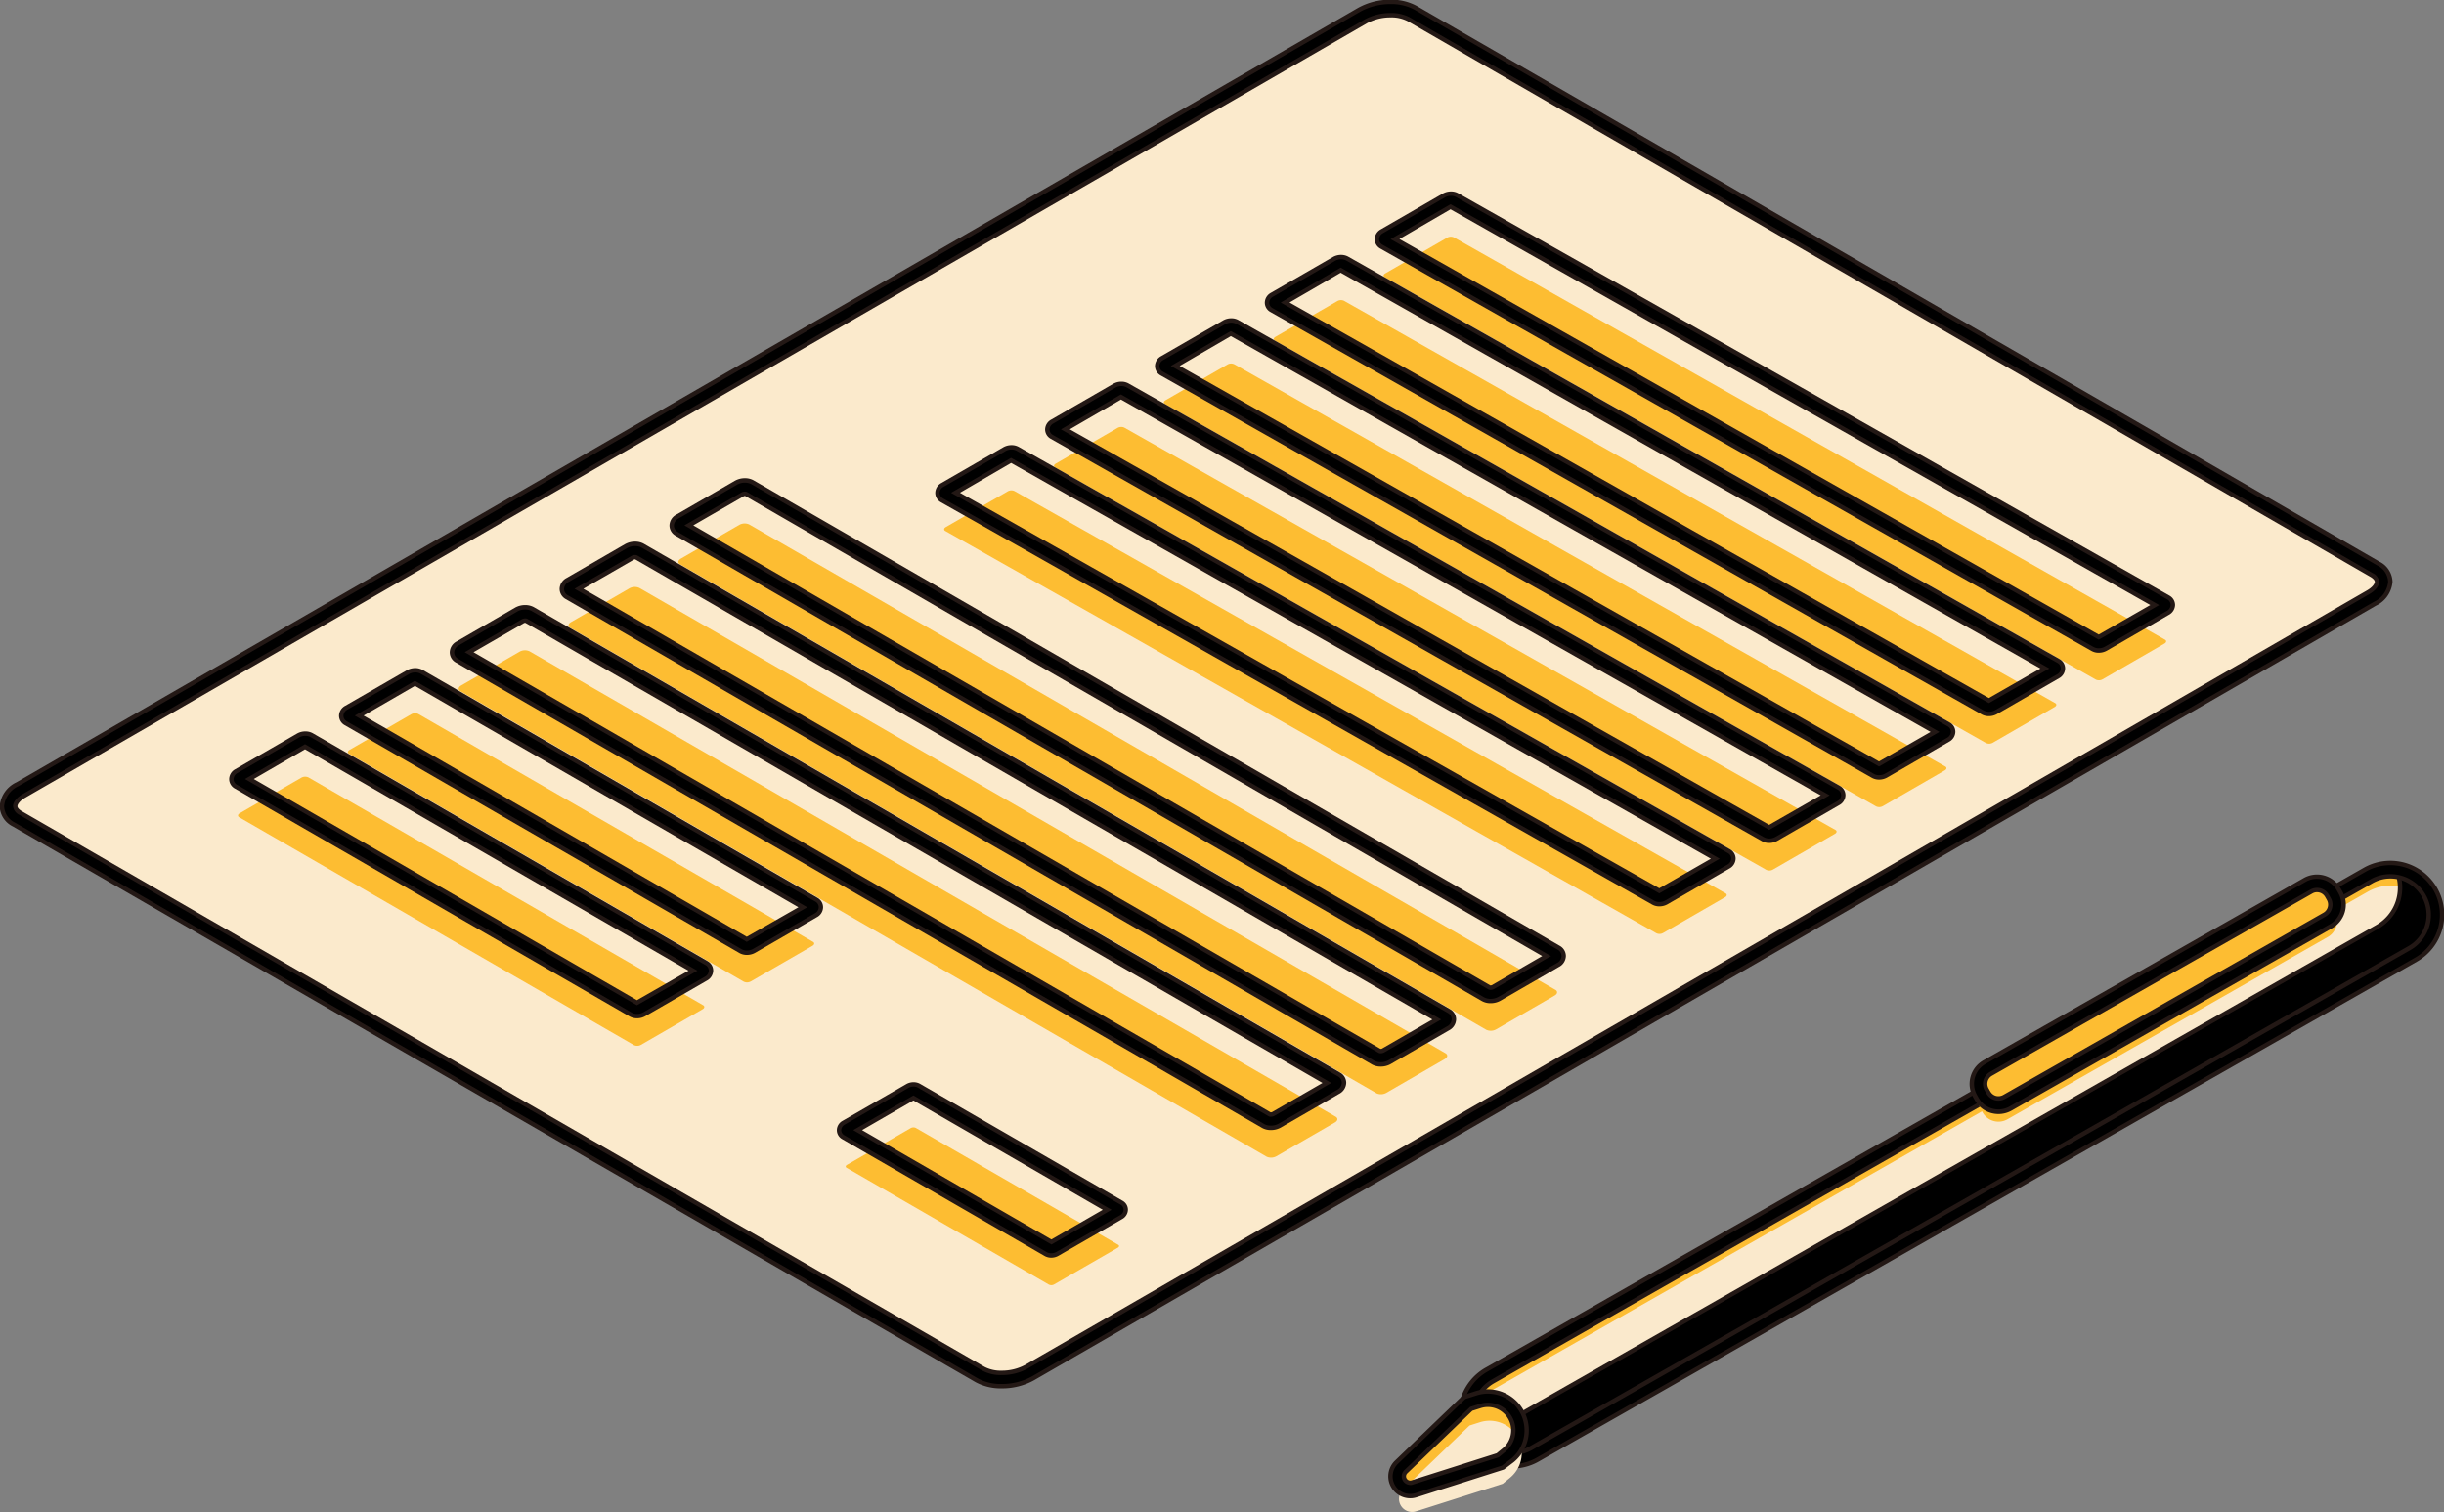
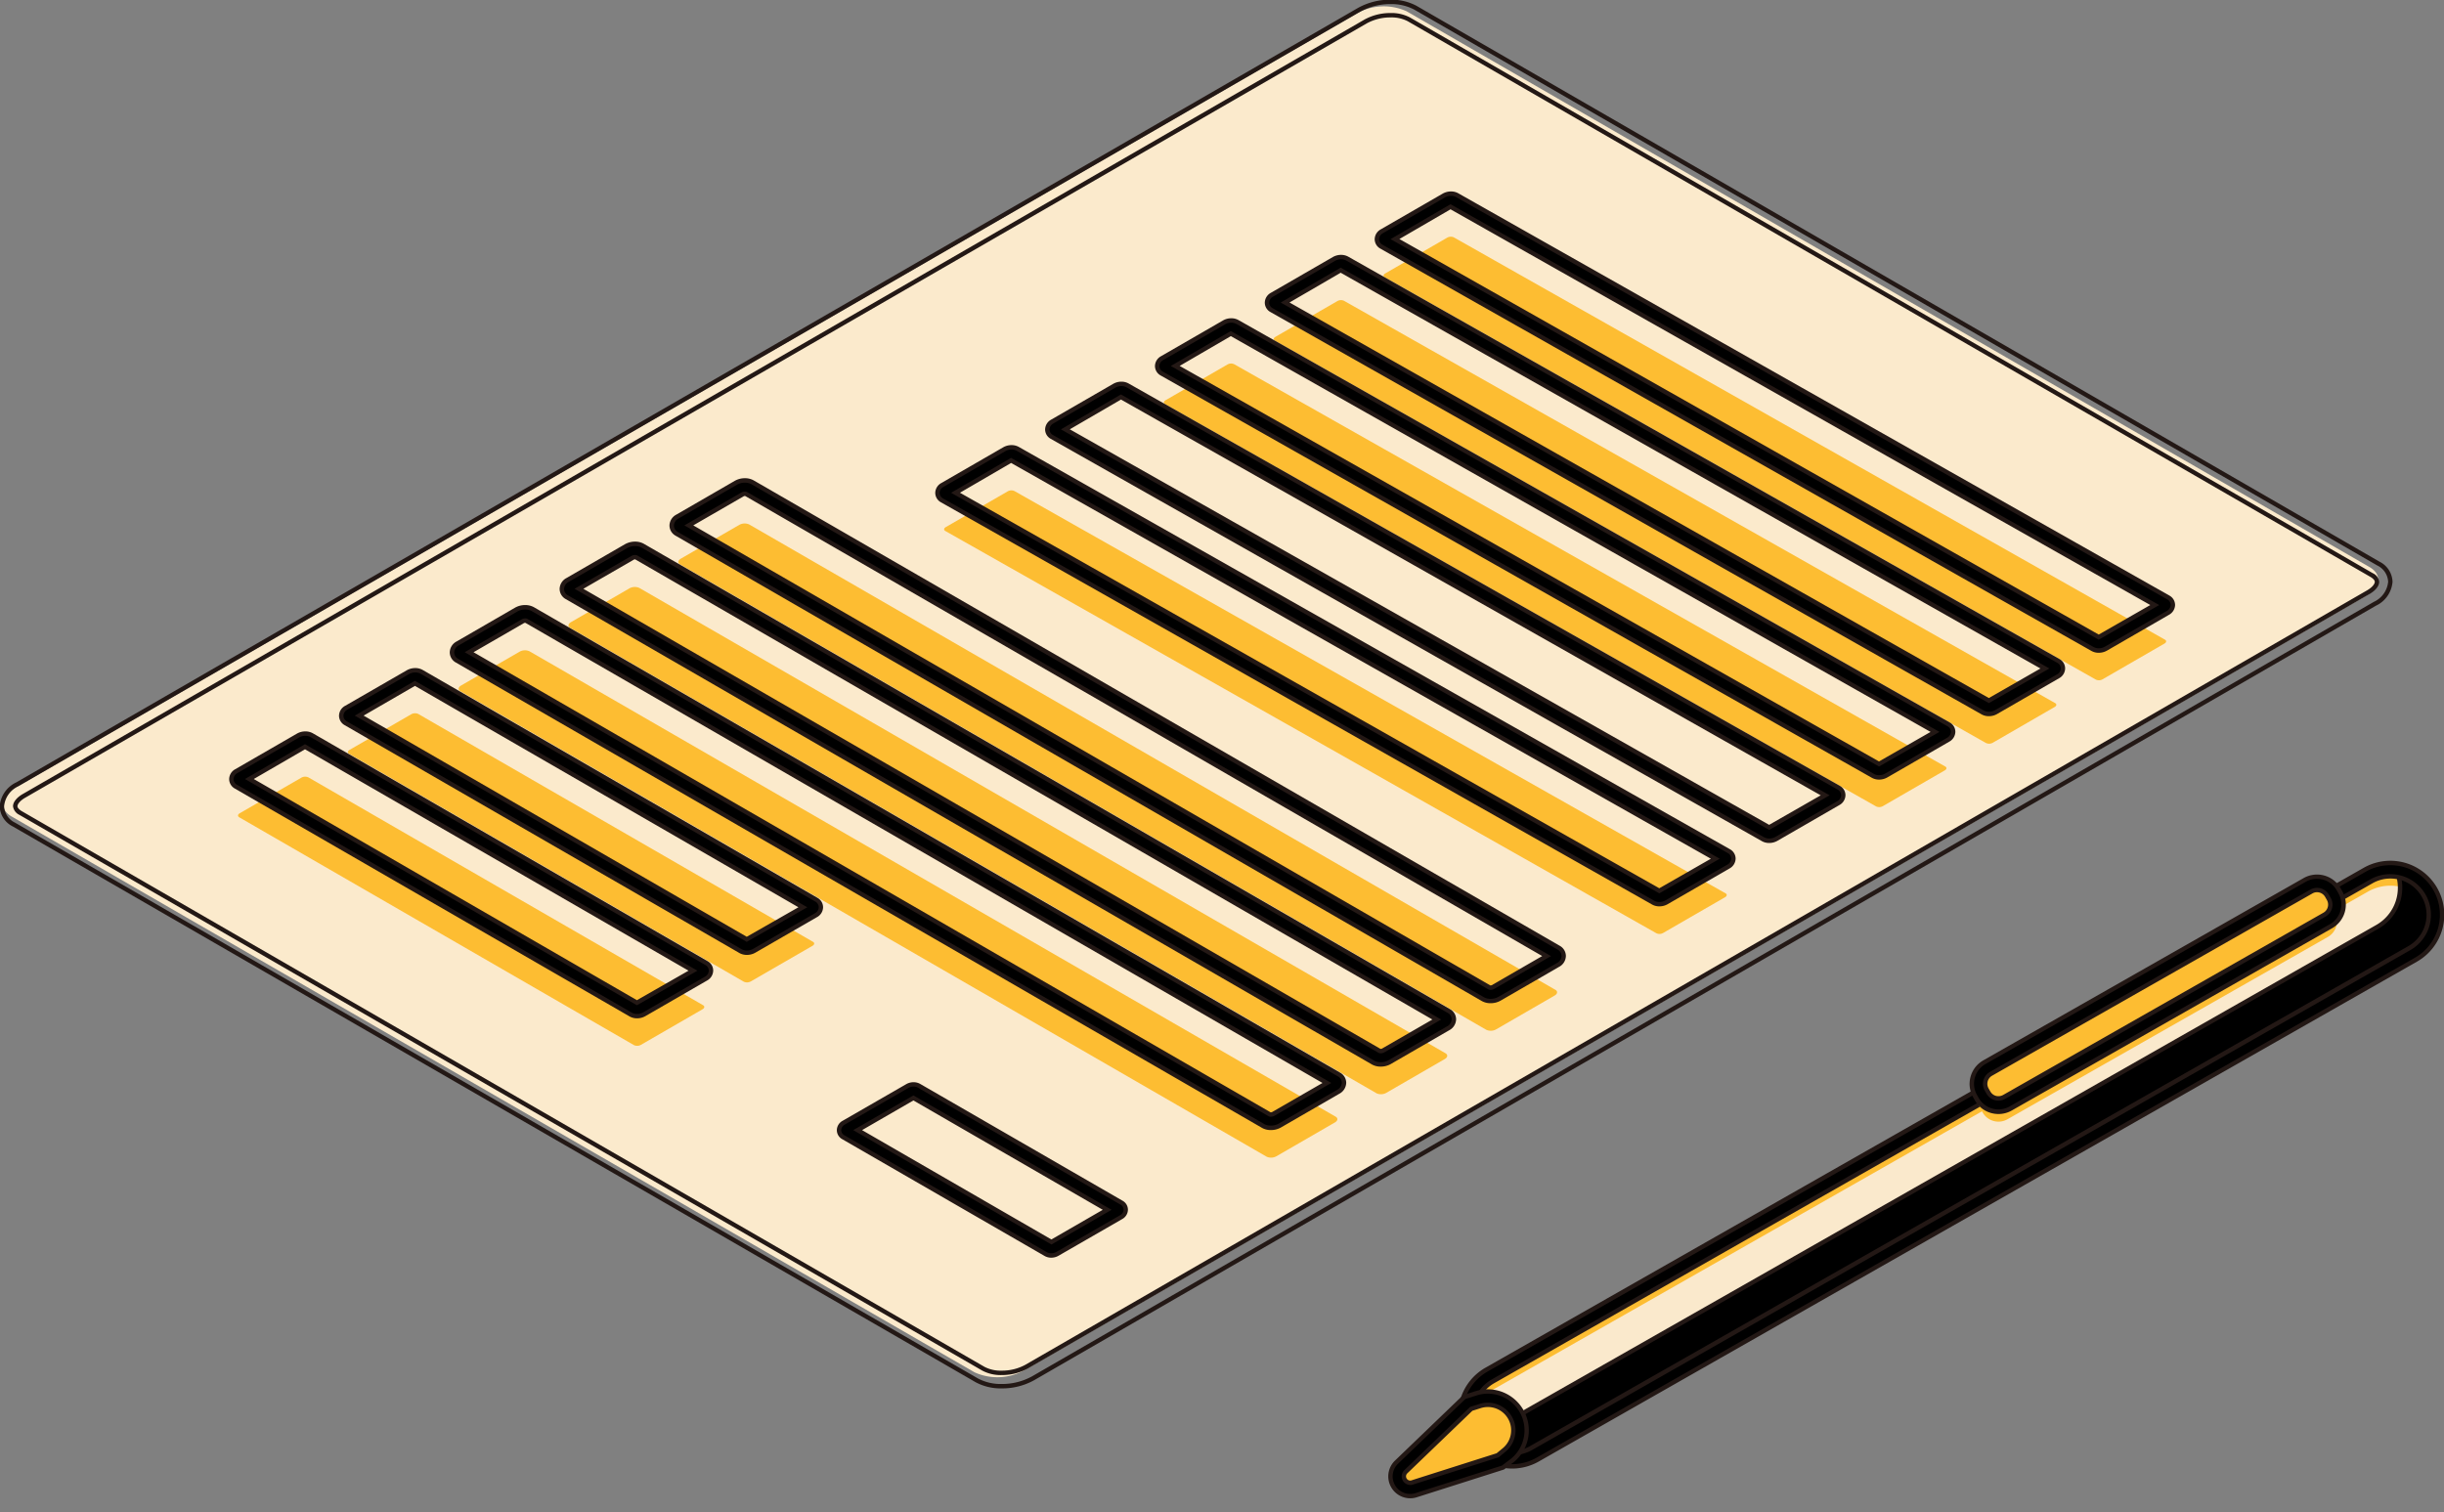
<svg xmlns="http://www.w3.org/2000/svg" width="166.221" height="102.857">
  <rect width="100%" height="100%" fill="#808080" stroke="none" />
  <defs>
    <clipPath id="a">
      <path fill="none" d="M0 0h166.221v102.857H0z" />
    </clipPath>
  </defs>
  <g clip-path="url(#a)">
    <path d="M66.281 93.355.79 55.544c-.867-.5-.759-1.375.243-1.952L92.284.908a3.754 3.754 0 0 1 3.383-.14l65.492 37.811c.865.5.757 1.374-.243 1.952L69.661 93.215a3.754 3.754 0 0 1-3.38.14" fill="#fbeacc" />
-     <path d="M68.13 94.299a3.446 3.446 0 0 1-1.7-.4L.94 56.089a1.442 1.442 0 0 1-.811-1.241 1.826 1.826 0 0 1 1.055-1.5L92.436.668a4.194 4.194 0 0 1 3.834-.14l65.49 37.811a1.441 1.441 0 0 1 .812 1.241 1.824 1.824 0 0 1-1.054 1.5L70.265 93.759a4.355 4.355 0 0 1-2.135.539M94.579 1.036a3.494 3.494 0 0 0-1.69.417L1.637 54.138c-.37.214-.6.486-.6.711s.224.379.358.456l65.492 37.81a3.315 3.315 0 0 0 2.924-.136l91.253-52.685c.37-.213.6-.487.6-.711s-.224-.378-.358-.456L95.815 1.314a2.522 2.522 0 0 0-1.236-.278" />
    <path d="M68.13 94.449a3.605 3.605 0 0 1-1.773-.419L.865 56.219a1.585 1.585 0 0 1-.886-1.371 1.968 1.968 0 0 1 1.13-1.626L92.361.538a4.478 4.478 0 0 1 2.209-.559 3.61 3.61 0 0 1 1.774.419l65.49 37.811a1.584 1.584 0 0 1 .887 1.37 1.967 1.967 0 0 1-1.129 1.626L70.34 93.889a4.469 4.469 0 0 1-2.21.56ZM94.57.279a4.233 4.233 0 0 0-2.059.518L1.259 53.479a1.682 1.682 0 0 0-.98 1.369 1.3 1.3 0 0 0 .736 1.111L66.507 93.77a3.3 3.3 0 0 0 1.623.379 4.225 4.225 0 0 0 2.06-.519l91.253-52.684a1.681 1.681 0 0 0 .979-1.366 1.3 1.3 0 0 0-.737-1.111L96.195.658A3.309 3.309 0 0 0 94.57.279ZM68.123 93.542a2.684 2.684 0 0 1-1.311-.3L1.319 55.434a.756.756 0 0 1-.433-.586c0-.281.252-.6.675-.84L92.815 1.323a3.634 3.634 0 0 1 1.764-.437 2.673 2.673 0 0 1 1.311.3l65.489 37.808a.721.721 0 0 1 .433.586c0 .283-.252.6-.675.841L69.886 93.105a3.634 3.634 0 0 1-1.763.437ZM94.579 1.186a3.327 3.327 0 0 0-1.615.4L1.712 54.268c-.363.21-.525.443-.525.581s.217.288.283.326l65.492 37.81a2.386 2.386 0 0 0 1.162.257 3.326 3.326 0 0 0 1.613-.4l91.252-52.682c.362-.209.525-.442.525-.581s-.2-.277-.283-.326L95.74 1.443a2.375 2.375 0 0 0-1.161-.257Z" fill="#231815" />
    <path d="M142.544 46.232 94.177 18.864c-.116-.067-.1-.184.033-.262l4.217-2.435a.5.5 0 0 1 .452-.019l48.367 27.368c.116.067.1.184-.033.262l-4.217 2.435a.5.5 0 0 1-.452.019" fill="#fdbd32" />
    <path d="M142.743 44.26a.843.843 0 0 1-.423-.106L93.952 16.78a.584.584 0 0 1-.307-.5.635.635 0 0 1 .338-.542l4.217-2.434a.951.951 0 0 1 .908-.019l48.367 27.368a.588.588 0 0 1 .305.508.632.632 0 0 1-.341.539l-4.214 2.434a.965.965 0 0 1-.482.126M94.874 16.27l47.864 27.079 3.809-2.183-47.895-27.1Z" />
    <path d="M142.743 44.406a.99.99 0 0 1-.5-.124L93.878 16.911a.732.732 0 0 1-.383-.635.782.782 0 0 1 .413-.673l4.217-2.434a1.138 1.138 0 0 1 .558-.145 1 1 0 0 1 .5.126l48.366 27.367a.735.735 0 0 1 .382.638.783.783 0 0 1-.417.67L143.3 44.26a1.121 1.121 0 0 1-.557.146Zm-.354-.389h.007a.689.689 0 0 0 .348.085.817.817 0 0 0 .406-.106l4.215-2.434a.487.487 0 0 0 .266-.411.438.438 0 0 0-.23-.376L99.034 13.411a.711.711 0 0 0-.351-.087.833.833 0 0 0-.408.105l-4.217 2.431a.486.486 0 0 0-.263.412.435.435 0 0 0 .231.375Zm.35-.5-.074-.042-48.092-27.207 4.079-2.375 48.2 27.267ZM95.176 16.26l47.562 26.908 3.507-2.01-47.591-26.919Z" fill="#231815" />
    <path d="M135.073 50.547 86.707 23.179c-.116-.067-.1-.184.032-.262l4.217-2.435a.5.5 0 0 1 .453-.019l48.367 27.368c.115.067.1.184-.033.262l-4.213 2.435a.5.5 0 0 1-.453.019" fill="#fdbd32" />
    <path d="M135.27 48.57a.845.845 0 0 1-.423-.106L86.478 21.095a.584.584 0 0 1-.305-.5.633.633 0 0 1 .336-.542l4.219-2.435a.942.942 0 0 1 .907-.019l48.368 27.361a.585.585 0 0 1 .3.506.625.625 0 0 1-.336.54l-4.219 2.436a.973.973 0 0 1-.481.125M87.403 20.58l47.862 27.08 3.811-2.183-47.9-27.1Z" />
    <path d="M135.27 48.72a.99.99 0 0 1-.5-.124l-48.367-27.37a.732.732 0 0 1-.382-.634.781.781 0 0 1 .411-.672l4.219-2.436a1.124 1.124 0 0 1 .556-.146 1 1 0 0 1 .5.128l48.365 27.367a.733.733 0 0 1 .381.636.77.77 0 0 1-.411.67l-4.219 2.436a1.126 1.126 0 0 1-.553.145Zm-.354-.389h.007a.7.7 0 0 0 .348.085.822.822 0 0 0 .406-.1l4.219-2.436a.478.478 0 0 0 .261-.41.436.436 0 0 0-.229-.376L91.561 17.725a.707.707 0 0 0-.352-.088.82.82 0 0 0-.406.106l-4.219 2.436a.485.485 0 0 0-.261.411.435.435 0 0 0 .23.374Zm.35-.5L87.103 20.582l4.08-2.375 48.2 27.267ZM87.703 20.578l47.563 26.908 3.508-2.01-47.592-26.923Z" fill="#231815" />
    <path d="M127.601 54.86 79.234 27.492c-.116-.067-.1-.184.033-.262l4.217-2.435a.5.5 0 0 1 .453-.019l48.366 27.368c.116.067.1.184-.033.262l-4.217 2.435a.5.5 0 0 1-.452.019" fill="#fdbd32" />
    <path d="M127.799 52.884a.845.845 0 0 1-.426-.108L79.007 25.409a.586.586 0 0 1-.305-.508.633.633 0 0 1 .338-.54l4.217-2.434a.943.943 0 0 1 .905-.021l48.369 27.37a.583.583 0 0 1 .3.5.634.634 0 0 1-.336.542l-4.214 2.441a.973.973 0 0 1-.482.126m-47.87-27.99 47.866 27.078 3.809-2.183-47.895-27.1Z" />
    <path d="M127.799 53.034a.99.99 0 0 1-.5-.128L78.934 25.54a.734.734 0 0 1-.382-.639.781.781 0 0 1 .413-.67l4.217-2.434a1.118 1.118 0 0 1 .556-.146 1 1 0 0 1 .5.126l48.368 27.369a.729.729 0 0 1 .381.633.781.781 0 0 1-.41.672l-4.219 2.437a1.129 1.129 0 0 1-.559.146ZM83.738 21.951a.814.814 0 0 0-.406.106l-4.215 2.434a.485.485 0 0 0-.263.41.437.437 0 0 0 .23.378l48.363 27.366a.693.693 0 0 0 .352.088.825.825 0 0 0 .407-.106l4.219-2.436a.485.485 0 0 0 .261-.411.433.433 0 0 0-.229-.373l-48.369-27.37a.7.7 0 0 0-.35-.086Zm44.057 30.193L79.628 24.896l4.08-2.375 48.2 27.268ZM80.231 24.892l47.564 26.907 3.507-2.009-47.591-26.924Z" fill="#231815" />
-     <path d="M120.129 59.174 71.762 31.806c-.115-.067-.1-.184.033-.262l4.217-2.435a.5.5 0 0 1 .453-.019l48.366 27.368c.116.067.1.184-.032.262l-4.217 2.435a.5.5 0 0 1-.453.019" fill="#fdbd32" />
    <path d="M120.331 57.196a.855.855 0 0 1-.424-.106L71.536 29.721a.585.585 0 0 1-.306-.508.631.631 0 0 1 .341-.539l4.214-2.434a.943.943 0 0 1 .908-.019l48.365 27.368a.584.584 0 0 1 .306.5.633.633 0 0 1-.338.542l-4.217 2.434a.972.972 0 0 1-.482.126M72.458 29.207l47.865 27.078 3.81-2.183-47.895-27.1Z" />
    <path d="M120.331 57.346a1 1 0 0 1-.5-.124l-48.369-27.37a.733.733 0 0 1-.382-.638.78.78 0 0 1 .417-.67l4.214-2.433a1.118 1.118 0 0 1 .556-.147 1 1 0 0 1 .5.128l48.364 27.366a.731.731 0 0 1 .382.635.781.781 0 0 1-.413.673l-4.217 2.434a1.129 1.129 0 0 1-.552.146Zm-.355-.389h.006a.708.708 0 0 0 .349.086.825.825 0 0 0 .407-.105l4.217-2.434a.485.485 0 0 0 .263-.412.435.435 0 0 0-.23-.375L76.62 26.352a.715.715 0 0 0-.354-.088.815.815 0 0 0-.405.106l-4.215 2.434a.484.484 0 0 0-.266.41.436.436 0 0 0 .231.377Zm.351-.5-48.17-27.248 4.08-2.375 48.2 27.267ZM72.76 29.205l47.563 26.907 3.507-2.009L76.24 27.18Z" fill="#231815" />
    <path d="M112.657 63.488 64.29 36.12c-.116-.067-.1-.184.033-.262l4.217-2.435a.5.5 0 0 1 .453-.019l48.367 27.368c.116.067.1.184-.033.262l-4.217 2.435a.5.5 0 0 1-.452.019" fill="#fdbd32" />
    <path d="M112.855 61.511a.844.844 0 0 1-.425-.108L64.063 34.036a.588.588 0 0 1-.305-.508.634.634 0 0 1 .338-.539l4.216-2.432a.955.955 0 0 1 .908-.02l48.367 27.369a.586.586 0 0 1 .305.508.633.633 0 0 1-.341.54l-4.215 2.434a.976.976 0 0 1-.481.126M64.986 33.521l47.865 27.078 3.809-2.183-47.894-27.1Z" />
    <path d="M112.855 61.657a.988.988 0 0 1-.5-.128L63.99 34.167a.737.737 0 0 1-.382-.639.783.783 0 0 1 .413-.669l4.216-2.434a1.135 1.135 0 0 1 .557-.145 1.008 1.008 0 0 1 .5.125l48.367 27.368a.734.734 0 0 1 .382.638.783.783 0 0 1-.416.67l-4.215 2.433a1.131 1.131 0 0 1-.557.143ZM68.795 30.58a.83.83 0 0 0-.408.105l-4.216 2.434a.487.487 0 0 0-.263.41.44.44 0 0 0 .231.378l48.365 27.366a.7.7 0 0 0 .351.088.826.826 0 0 0 .406-.106l4.215-2.434a.487.487 0 0 0 .266-.411.437.437 0 0 0-.23-.377L69.144 30.665a.719.719 0 0 0-.349-.085Zm44.057 30.192L64.685 33.523l4.08-2.375.075.042 48.124 27.226ZM65.288 33.519l47.563 26.907 3.507-2.009-47.59-26.923Z" fill="#231815" />
    <path d="M101.08 70.052 46.253 38.397c-.174-.1-.151-.274.048-.391l3.978-2.3a.753.753 0 0 1 .676-.028l54.827 31.655c.174.1.152.275-.048.391l-3.978 2.3a.748.748 0 0 1-.676.028" fill="#fdbd32" />
    <path d="M101.38 68.096a1.054 1.054 0 0 1-.523-.128L46.026 36.314a.652.652 0 0 1-.344-.562.717.717 0 0 1 .392-.614l3.978-2.3a1.2 1.2 0 0 1 1.13-.028l54.826 31.655a.653.653 0 0 1 .344.563.713.713 0 0 1-.391.613l-3.978 2.3a1.226 1.226 0 0 1-.607.157m-.071-.915a.365.365 0 0 0 .225-.027l3.659-2.113-54.461-31.444a.346.346 0 0 0-.223.029l-3.659 2.112Z" />
    <path d="M101.38 68.246a1.2 1.2 0 0 1-.6-.148L45.951 36.444a.8.8 0 0 1-.419-.692.863.863 0 0 1 .467-.744l3.978-2.3a1.379 1.379 0 0 1 .682-.177 1.2 1.2 0 0 1 .6.148l54.821 31.659a.8.8 0 0 1 .419.693.858.858 0 0 1-.467.743l-3.978 2.3a1.381 1.381 0 0 1-.674.172ZM50.659 32.835a1.075 1.075 0 0 0-.531.136l-3.978 2.3a.571.571 0 0 0-.317.484.5.5 0 0 0 .269.432l54.827 31.655a.909.909 0 0 0 .448.108 1.077 1.077 0 0 0 .532-.136l3.978-2.3a.567.567 0 0 0 .316-.483.506.506 0 0 0-.269-.433L51.108 32.943a.917.917 0 0 0-.449-.108Zm50.708 34.5a.334.334 0 0 1-.114-.017l-.023-.011L46.547 35.74l3.884-2.242a.489.489 0 0 1 .237-.057.333.333 0 0 1 .112.016l.024.011 54.684 31.573-3.884 2.243a.53.53 0 0 1-.237.055Zm-.009-.3h.009a.236.236 0 0 0 .09-.016l3.431-1.982L50.68 33.741h-.008a.214.214 0 0 0-.084.015l-3.436 1.984Z" fill="#231815" />
    <path d="M93.609 74.366 38.782 42.715c-.174-.1-.151-.274.048-.39l3.978-2.3a.753.753 0 0 1 .676-.028l54.827 31.655c.174.1.152.275-.048.391l-3.978 2.3a.748.748 0 0 1-.676.028" fill="#fdbd32" />
    <path d="M93.906 72.409a1.064 1.064 0 0 1-.524-.127L38.555 40.627a.65.65 0 0 1-.344-.561.718.718 0 0 1 .392-.615l3.978-2.3a1.2 1.2 0 0 1 1.13-.028l54.827 31.655a.652.652 0 0 1 .343.562.718.718 0 0 1-.391.615l-3.978 2.3a1.227 1.227 0 0 1-.606.156m-.074-.916a.344.344 0 0 0 .228-.026l3.658-2.112-54.46-31.444a.342.342 0 0 0-.224.028l-3.659 2.112Z" />
    <path d="M93.906 72.559a1.206 1.206 0 0 1-.6-.147l-.075-.044L38.48 40.757a.8.8 0 0 1-.419-.691.863.863 0 0 1 .467-.745l3.978-2.3a1.387 1.387 0 0 1 .682-.176 1.206 1.206 0 0 1 .6.147l54.827 31.655a.8.8 0 0 1 .418.692.865.865 0 0 1-.466.745l-3.978 2.3a1.379 1.379 0 0 1-.683.175Zm-.424-.394a.939.939 0 0 0 .424.094 1.075 1.075 0 0 0 .531-.136l3.978-2.3a.573.573 0 0 0 .316-.485.5.5 0 0 0-.268-.432l-54.826-31.65a.92.92 0 0 0-.448-.107 1.082 1.082 0 0 0-.532.136l-3.978 2.3a.572.572 0 0 0-.317.485.5.5 0 0 0 .269.431Zm.419-.513a.334.334 0 0 1-.125-.021l-.018-.009-54.682-31.569 3.884-2.242a.485.485 0 0 1 .235-.056.334.334 0 0 1 .116.018l.022.01 54.685 31.573-3.883 2.242a.5.5 0 0 1-.235.055Zm-.013-.3h.013a.216.216 0 0 0 .085-.015l3.432-1.982-54.213-31.3h-.011a.208.208 0 0 0-.083.015l-3.436 1.984Z" fill="#231815" />
    <path d="M86.134 78.68 31.31 47.025c-.174-.1-.151-.274.048-.391l3.978-2.3a.751.751 0 0 1 .676-.028l54.827 31.659c.174.1.152.275-.048.391l-3.978 2.3a.751.751 0 0 1-.676.028" fill="#fdbd32" />
    <path d="M86.433 76.725a1.066 1.066 0 0 1-.524-.127L31.083 44.942a.653.653 0 0 1-.344-.562.716.716 0 0 1 .394-.614l3.975-2.3a1.205 1.205 0 0 1 1.131-.029l54.827 31.659a.652.652 0 0 1 .343.562.72.72 0 0 1-.391.615l-3.979 2.3a1.225 1.225 0 0 1-.606.156m-.073-.916a.343.343 0 0 0 .227-.026l3.658-2.112-54.46-31.447a.348.348 0 0 0-.222.028l-3.656 2.113Z" />
    <path d="M86.433 76.875a1.21 1.21 0 0 1-.6-.147l-.076-.045-54.75-31.611a.8.8 0 0 1-.419-.692.861.861 0 0 1 .469-.744l3.975-2.3a1.377 1.377 0 0 1 .682-.176 1.21 1.21 0 0 1 .6.147l54.827 31.659a.8.8 0 0 1 .418.692.866.866 0 0 1-.466.745l-3.98 2.3a1.379 1.379 0 0 1-.68.172Zm-.426-.395a.928.928 0 0 0 .425.094 1.075 1.075 0 0 0 .531-.136l3.979-2.3a.574.574 0 0 0 .316-.485.5.5 0 0 0-.268-.432l-54.825-31.65a.923.923 0 0 0-.449-.107 1.073 1.073 0 0 0-.532.136l-3.976 2.3a.57.57 0 0 0-.319.484.5.5 0 0 0 .269.432Zm.42-.512a.329.329 0 0 1-.125-.021l-.017-.009-54.678-31.569 3.885-2.243a.49.49 0 0 1 .236-.056.335.335 0 0 1 .113.016l.024.011 54.68 31.574-3.883 2.242a.5.5 0 0 1-.235.055Zm-.012-.3h.012a.214.214 0 0 0 .086-.016l3.432-1.981L35.733 42.37h-.009a.217.217 0 0 0-.083.014l-3.434 1.985Z" fill="#231815" />
    <path d="m50.59 66.784-26.846-15.5c-.121-.07-.106-.193.034-.274l4.194-2.422a.529.529 0 0 1 .474-.02l26.846 15.5c.122.071.107.193-.034.274l-4.195 2.421a.526.526 0 0 1-.474.02" fill="#fdbd32" />
    <path d="M50.797 64.81a.889.889 0 0 1-.434-.108l-26.845-15.5a.593.593 0 0 1-.31-.511.633.633 0 0 1 .342-.547l4.2-2.423a.976.976 0 0 1 .927-.021l26.847 15.5a.593.593 0 0 1 .31.511.633.633 0 0 1-.342.547l-4.2 2.423a1 1 0 0 1-.495.128M24.43 48.681l26.357 15.214 3.815-2.179L28.22 46.487Z" />
    <path d="M50.797 64.96a1.034 1.034 0 0 1-.508-.127l-.076-.045-26.77-15.456a.741.741 0 0 1-.385-.64.778.778 0 0 1 .417-.678l4.195-2.419a1.163 1.163 0 0 1 .57-.148 1.019 1.019 0 0 1 .507.127l26.847 15.5a.741.741 0 0 1 .385.64.778.778 0 0 1-.417.678l-4.2 2.423a1.163 1.163 0 0 1-.565.145Zm-.339-.376a.745.745 0 0 0 .339.076.858.858 0 0 0 .42-.108l4.2-2.422a.486.486 0 0 0 .267-.417.444.444 0 0 0-.234-.381l-26.847-15.5a.73.73 0 0 0-.358-.087.858.858 0 0 0-.42.108l-4.2 2.422a.486.486 0 0 0-.267.417.444.444 0 0 0 .234.381Zm.329-.512-.075-.043L24.13 48.682l4.088-2.368.075.043L54.904 61.72ZM24.73 48.681l26.058 15.045 3.514-2.007L28.22 46.66Z" fill="#231815" />
    <path d="m43.118 71.098-26.848-15.5c-.121-.07-.107-.193.034-.274l4.194-2.422a.529.529 0 0 1 .474-.02l26.846 15.5c.122.071.107.193-.034.274l-4.191 2.422a.528.528 0 0 1-.475.02" fill="#fdbd32" />
    <path d="M43.328 69.124a.882.882 0 0 1-.437-.11L16.044 53.516a.6.6 0 0 1-.311-.514.637.637 0 0 1 .343-.546l4.194-2.421a.972.972 0 0 1 .929-.022l26.845 15.501a.589.589 0 0 1 .308.513.64.64 0 0 1-.344.548l-4.188 2.419a.986.986 0 0 1-.492.13M16.96 52.994l26.358 15.218 3.813-2.179L20.744 50.8Z" />
    <path d="M43.328 69.274a1.027 1.027 0 0 1-.512-.13l-26.844-15.5a.744.744 0 0 1-.386-.643.781.781 0 0 1 .418-.676l4.194-2.421a1.142 1.142 0 0 1 .569-.149 1.027 1.027 0 0 1 .51.128l26.846 15.5a.736.736 0 0 1 .383.644.788.788 0 0 1-.419.677l-4.192 2.42a1.14 1.14 0 0 1-.567.15ZM20.767 50.056a.838.838 0 0 0-.418.109l-4.195 2.421a.489.489 0 0 0-.268.416.447.447 0 0 0 .236.384l26.844 15.5a.727.727 0 0 0 .362.09.836.836 0 0 0 .416-.109l4.193-2.42a.493.493 0 0 0 .269-.418.44.44 0 0 0-.233-.383l-26.846-15.5a.737.737 0 0 0-.36-.09Zm22.551 18.329L16.661 52.994l4.083-2.368 26.688 15.407ZM17.26 52.994l26.058 15.045 3.511-2.007-26.085-15.059Z" fill="#231815" />
-     <path d="m71.349 87.397-13.771-7.954c-.087-.05-.077-.139.024-.2l4.337-2.5a.379.379 0 0 1 .341-.015l13.77 7.951c.088.051.077.139-.024.2l-4.338 2.5a.379.379 0 0 1-.341.014" fill="#fdbd32" />
    <path d="M71.499 85.407a.757.757 0 0 1-.376-.094l-13.77-7.95a.552.552 0 0 1-.286-.479.589.589 0 0 1 .309-.5l4.339-2.5a.822.822 0 0 1 .795-.015l13.77 7.95a.552.552 0 0 1 .286.477.586.586 0 0 1-.308.5l-4.339 2.5a.836.836 0 0 1-.418.109m-13.17-8.526 13.176 7.609 3.795-2.191-13.179-7.61Z" />
    <path d="M71.499 85.557a.9.9 0 0 1-.451-.114l-.018-.011-13.754-7.94a.7.7 0 0 1-.361-.609.737.737 0 0 1 .383-.633l4.34-2.5a.99.99 0 0 1 .493-.13.9.9 0 0 1 .452.116l13.769 7.949a.7.7 0 0 1 .361.606.736.736 0 0 1-.383.635l-4.339 2.5a.98.98 0 0 1-.492.131Zm-.287-.366a.613.613 0 0 0 .287.066.69.69 0 0 0 .343-.089l4.34-2.5a.439.439 0 0 0 .233-.375.4.4 0 0 0-.21-.347l-13.774-7.954a.606.606 0 0 0-.3-.075.686.686 0 0 0-.343.089l-4.34 2.5a.441.441 0 0 0-.234.373.4.4 0 0 0 .211.349Zm.3-.53-13.481-7.782 4.092-2.361L75.602 82.3Zm-12.881-7.782 12.876 7.439 3.495-2.018-12.879-7.439Z" fill="#231815" />
    <path d="m101.325 93.566 59.73-34.006a3.068 3.068 0 1 1 3.039 5.331l-59.735 34a3.066 3.066 0 1 1-3.034-5.329" fill="#fdbd32" />
    <path d="M102.845 99.448a3.217 3.217 0 0 1-1.594-6.012l59.73-34.006a3.216 3.216 0 0 1 3.183 5.59l-59.73 34.006a3.218 3.218 0 0 1-1.589.422Zm59.724-40.139a2.914 2.914 0 0 0-1.439.382L101.4 93.697a2.916 2.916 0 1 0 2.886 5.069l59.73-34.006a2.917 2.917 0 0 0-1.446-5.451Z" fill="#231815" />
    <path d="m101.323 94.658 59.73-34.006a3.067 3.067 0 0 1 4.182 1.148c.838 1.472-.571 2.419-2.042 3.257l-58.841 33.164c-1.472.837-3.339 2.09-4.177.619a3.066 3.066 0 0 1 1.148-4.182" fill="#fae9cc" />
    <path d="M165.115 60.7a3.047 3.047 0 0 0-2.111-1.485 3.058 3.058 0 0 1-1.305 3.825l-59.73 34a3.039 3.039 0 0 1-2.072.337 2.964 2.964 0 0 0 4.34 1.505l59.73-34a3.066 3.066 0 0 0 1.148-4.182" />
    <path d="m162.76 59.017.271.05a3.2 3.2 0 0 1 1.01 5.944l-59.73 34.006a3.215 3.215 0 0 1-4.386-1.2 2.256 2.256 0 0 1-.133-.291l-.034-.083-.106-.255.272.05a3.055 3.055 0 0 0 .556.051 2.825 2.825 0 0 0 1.414-.372l59.73-34a2.916 2.916 0 0 0 1.24-3.637Zm-60.038 40.122a2.915 2.915 0 0 0 1.44-.383l59.73-34.006a2.9 2.9 0 0 0-.655-5.328 3.216 3.216 0 0 1-1.463 3.748l-59.73 34a3.19 3.19 0 0 1-1.907.393c.015.033.031.066.05.1a2.925 2.925 0 0 0 2.536 1.477Z" fill="#231815" />
    <path d="M102.847 99.753a3.573 3.573 0 0 1-.938-.126 3.52 3.52 0 0 1-.809-6.454l59.731-34.008a3.52 3.52 0 1 1 3.482 6.118l-59.73 34.006a3.509 3.509 0 0 1-1.736.462m59.721-40.138a2.594 2.594 0 0 0-1.289.343l-59.73 34.009a2.613 2.613 0 0 0 2.585 4.541l59.734-34.01a2.613 2.613 0 0 0-.6-4.79 2.644 2.644 0 0 0-.7-.094" />
    <path d="M102.847 99.903a3.731 3.731 0 0 1-.977-.132 3.67 3.67 0 0 1-.844-6.729l59.73-34.006a3.678 3.678 0 0 1 1.812-.481 3.725 3.725 0 0 1 .974.131 3.671 3.671 0 0 1 .844 6.73l-59.73 34.006a3.678 3.678 0 0 1-1.809.481Zm59.721-41.048a3.377 3.377 0 0 0-1.664.442l-59.73 34.006a3.37 3.37 0 0 0 .774 6.179 3.43 3.43 0 0 0 .9.121 3.378 3.378 0 0 0 1.662-.442l59.73-34.006a3.371 3.371 0 0 0-.775-6.18 3.424 3.424 0 0 0-.897-.12Zm-59.723 40.139a2.809 2.809 0 0 1-.736-.1 2.762 2.762 0 0 1-.635-5.064l59.73-34.006a2.758 2.758 0 0 1 1.364-.359 2.8 2.8 0 0 1 .735.1 2.763 2.763 0 0 1 .635 5.065l-59.73 34.006a2.761 2.761 0 0 1-1.362.358Zm59.723-39.229a2.458 2.458 0 0 0-1.214.324l-59.73 34.006a2.463 2.463 0 0 0 .566 4.514 2.508 2.508 0 0 0 .657.088 2.46 2.46 0 0 0 1.214-.323l59.729-34.009a2.463 2.463 0 0 0-.566-4.515 2.5 2.5 0 0 0-.656-.085Z" fill="#231815" />
    <path d="m135.187 72.657 21.787-12.4a1.237 1.237 0 0 1 1.688.464l.119.208a1.238 1.238 0 0 1-.463 1.688l-21.787 12.4a1.237 1.237 0 0 1-1.688-.464l-.119-.208a1.237 1.237 0 0 1 .463-1.688" fill="#fdbd32" />
    <path d="M135.92 75.329a1.391 1.391 0 0 1-1.207-.7l-.119-.208a1.387 1.387 0 0 1 .519-1.892l21.787-12.4a1.387 1.387 0 0 1 1.892.52l.119.208a1.39 1.39 0 0 1-.519 1.893l-21.787 12.4a1.389 1.389 0 0 1-.685.179Zm21.666-15.089a1.089 1.089 0 0 0-.537.143l-21.787 12.4a1.087 1.087 0 0 0-.407 1.483l.119.208a1.087 1.087 0 0 0 1.483.408l21.787-12.4a1.089 1.089 0 0 0 .407-1.483l-.119-.208a1.09 1.09 0 0 0-.946-.551Z" fill="#231815" />
    <path d="m135.187 73.781 21.787-12.4a1.237 1.237 0 0 1 1.688.464l.119.208a1.238 1.238 0 0 1-.463 1.688l-21.787 12.4a1.237 1.237 0 0 1-1.688-.464l-.119-.208a1.237 1.237 0 0 1 .463-1.688" fill="#fdbd32" />
    <path d="M135.918 75.634a1.713 1.713 0 0 1-.45-.061 1.68 1.68 0 0 1-1.023-.795l-.119-.207a1.694 1.694 0 0 1 .634-2.307l21.786-12.4a1.692 1.692 0 0 1 2.307.631l.119.21a1.7 1.7 0 0 1-.632 2.306l-21.785 12.403a1.673 1.673 0 0 1-.834.223m21.665-15.089a.77.77 0 0 0-.386.1l-21.788 12.4a.783.783 0 0 0-.293 1.069l.119.207a.783.783 0 0 0 1.069.294l21.787-12.4a.784.784 0 0 0 .293-1.068l-.119-.209a.778.778 0 0 0-.474-.368.789.789 0 0 0-.208-.028" />
    <path d="M135.918 75.784a1.867 1.867 0 0 1-.489-.066 1.829 1.829 0 0 1-1.114-.865l-.119-.207a1.844 1.844 0 0 1 .69-2.512l21.786-12.4a1.851 1.851 0 0 1 1.4-.176 1.833 1.833 0 0 1 1.114.863l.119.211a1.845 1.845 0 0 1-.688 2.51l-21.788 12.4a1.83 1.83 0 0 1-.911.242Zm21.664-16a1.538 1.538 0 0 0-.761.2l-21.786 12.4a1.544 1.544 0 0 0-.578 2.1l.118.207a1.541 1.541 0 0 0 2.1.578l21.788-12.4a1.545 1.545 0 0 0 .576-2.1l-.119-.21a1.534 1.534 0 0 0-.932-.722 1.559 1.559 0 0 0-.404-.049Zm-21.664 15.091a.956.956 0 0 1-.246-.033.933.933 0 0 1-.566-.44l-.119-.207a.933.933 0 0 1 .349-1.274l21.788-12.4a.932.932 0 0 1 1.273.349l.119.209a.934.934 0 0 1-.35 1.273l-21.787 12.4a.942.942 0 0 1-.461.123Zm21.667-14.181a.617.617 0 0 0-.311.084l-21.789 12.4a.633.633 0 0 0-.237.865l.119.207a.634.634 0 0 0 .384.3.65.65 0 0 0 .482-.061l21.787-12.4a.634.634 0 0 0 .237-.864l-.119-.209a.637.637 0 0 0-.552-.321Z" fill="#231815" />
    <path d="m102.079 99.406.5-.41a2.189 2.189 0 0 0-2.053-3.777l-.7.223-4.526 4.352a.889.889 0 0 0 .886 1.487Z" fill="#fdbd32" />
    <path d="M95.912 101.475a1.039 1.039 0 0 1-.72-1.788l4.551-4.376.734-.233a2.339 2.339 0 0 1 2.194 4.035l-.52.428-5.924 1.885a1.034 1.034 0 0 1-.315.049Zm3.989-5.9-4.5 4.328a.739.739 0 0 0 .512 1.272.735.735 0 0 0 .224-.035l5.869-1.868.476-.391a2.039 2.039 0 0 0-1.916-3.518Z" fill="#231815" />
-     <path d="m102.2 100.938.5-.409a2.189 2.189 0 0 0-2.053-3.777l-.7.223-4.526 4.352a.889.889 0 0 0 .886 1.487Z" fill="#fae9cc" />
    <path d="M95.916 101.779a1.342 1.342 0 0 1-.933-2.311l4.6-4.425.8-.255a2.643 2.643 0 0 1 2.48 4.559l-.65.491-5.9 1.877a1.33 1.33 0 0 1-.4.063m4.145-5.935-4.449 4.278a.435.435 0 0 0 .433.729l5.813-1.85.431-.354a1.735 1.735 0 0 0-1.628-2.993Z" />
    <path d="M95.916 101.925a1.492 1.492 0 0 1-1.037-2.569l4.627-4.449.834-.265a2.793 2.793 0 0 1 2.621 4.818l-.67.507-5.921 1.885a1.47 1.47 0 0 1-.454.073Zm3.747-6.754-4.576 4.4a1.193 1.193 0 0 0 1.187 2l5.872-1.869.626-.474a2.492 2.492 0 0 0-2.342-4.3Zm-3.751 5.846a.585.585 0 0 1-.4-1.008l4.474-4.3.632-.2a1.885 1.885 0 0 1 1.769 3.252l-.453.373-5.84 1.858a.58.58 0 0 1-.182.033Zm4.227-5.045-4.424 4.254a.285.285 0 0 0 .2.491.281.281 0 0 0 .086-.014l5.786-1.841.409-.336a1.584 1.584 0 0 0-1.488-2.734Z" fill="#231815" />
  </g>
</svg>